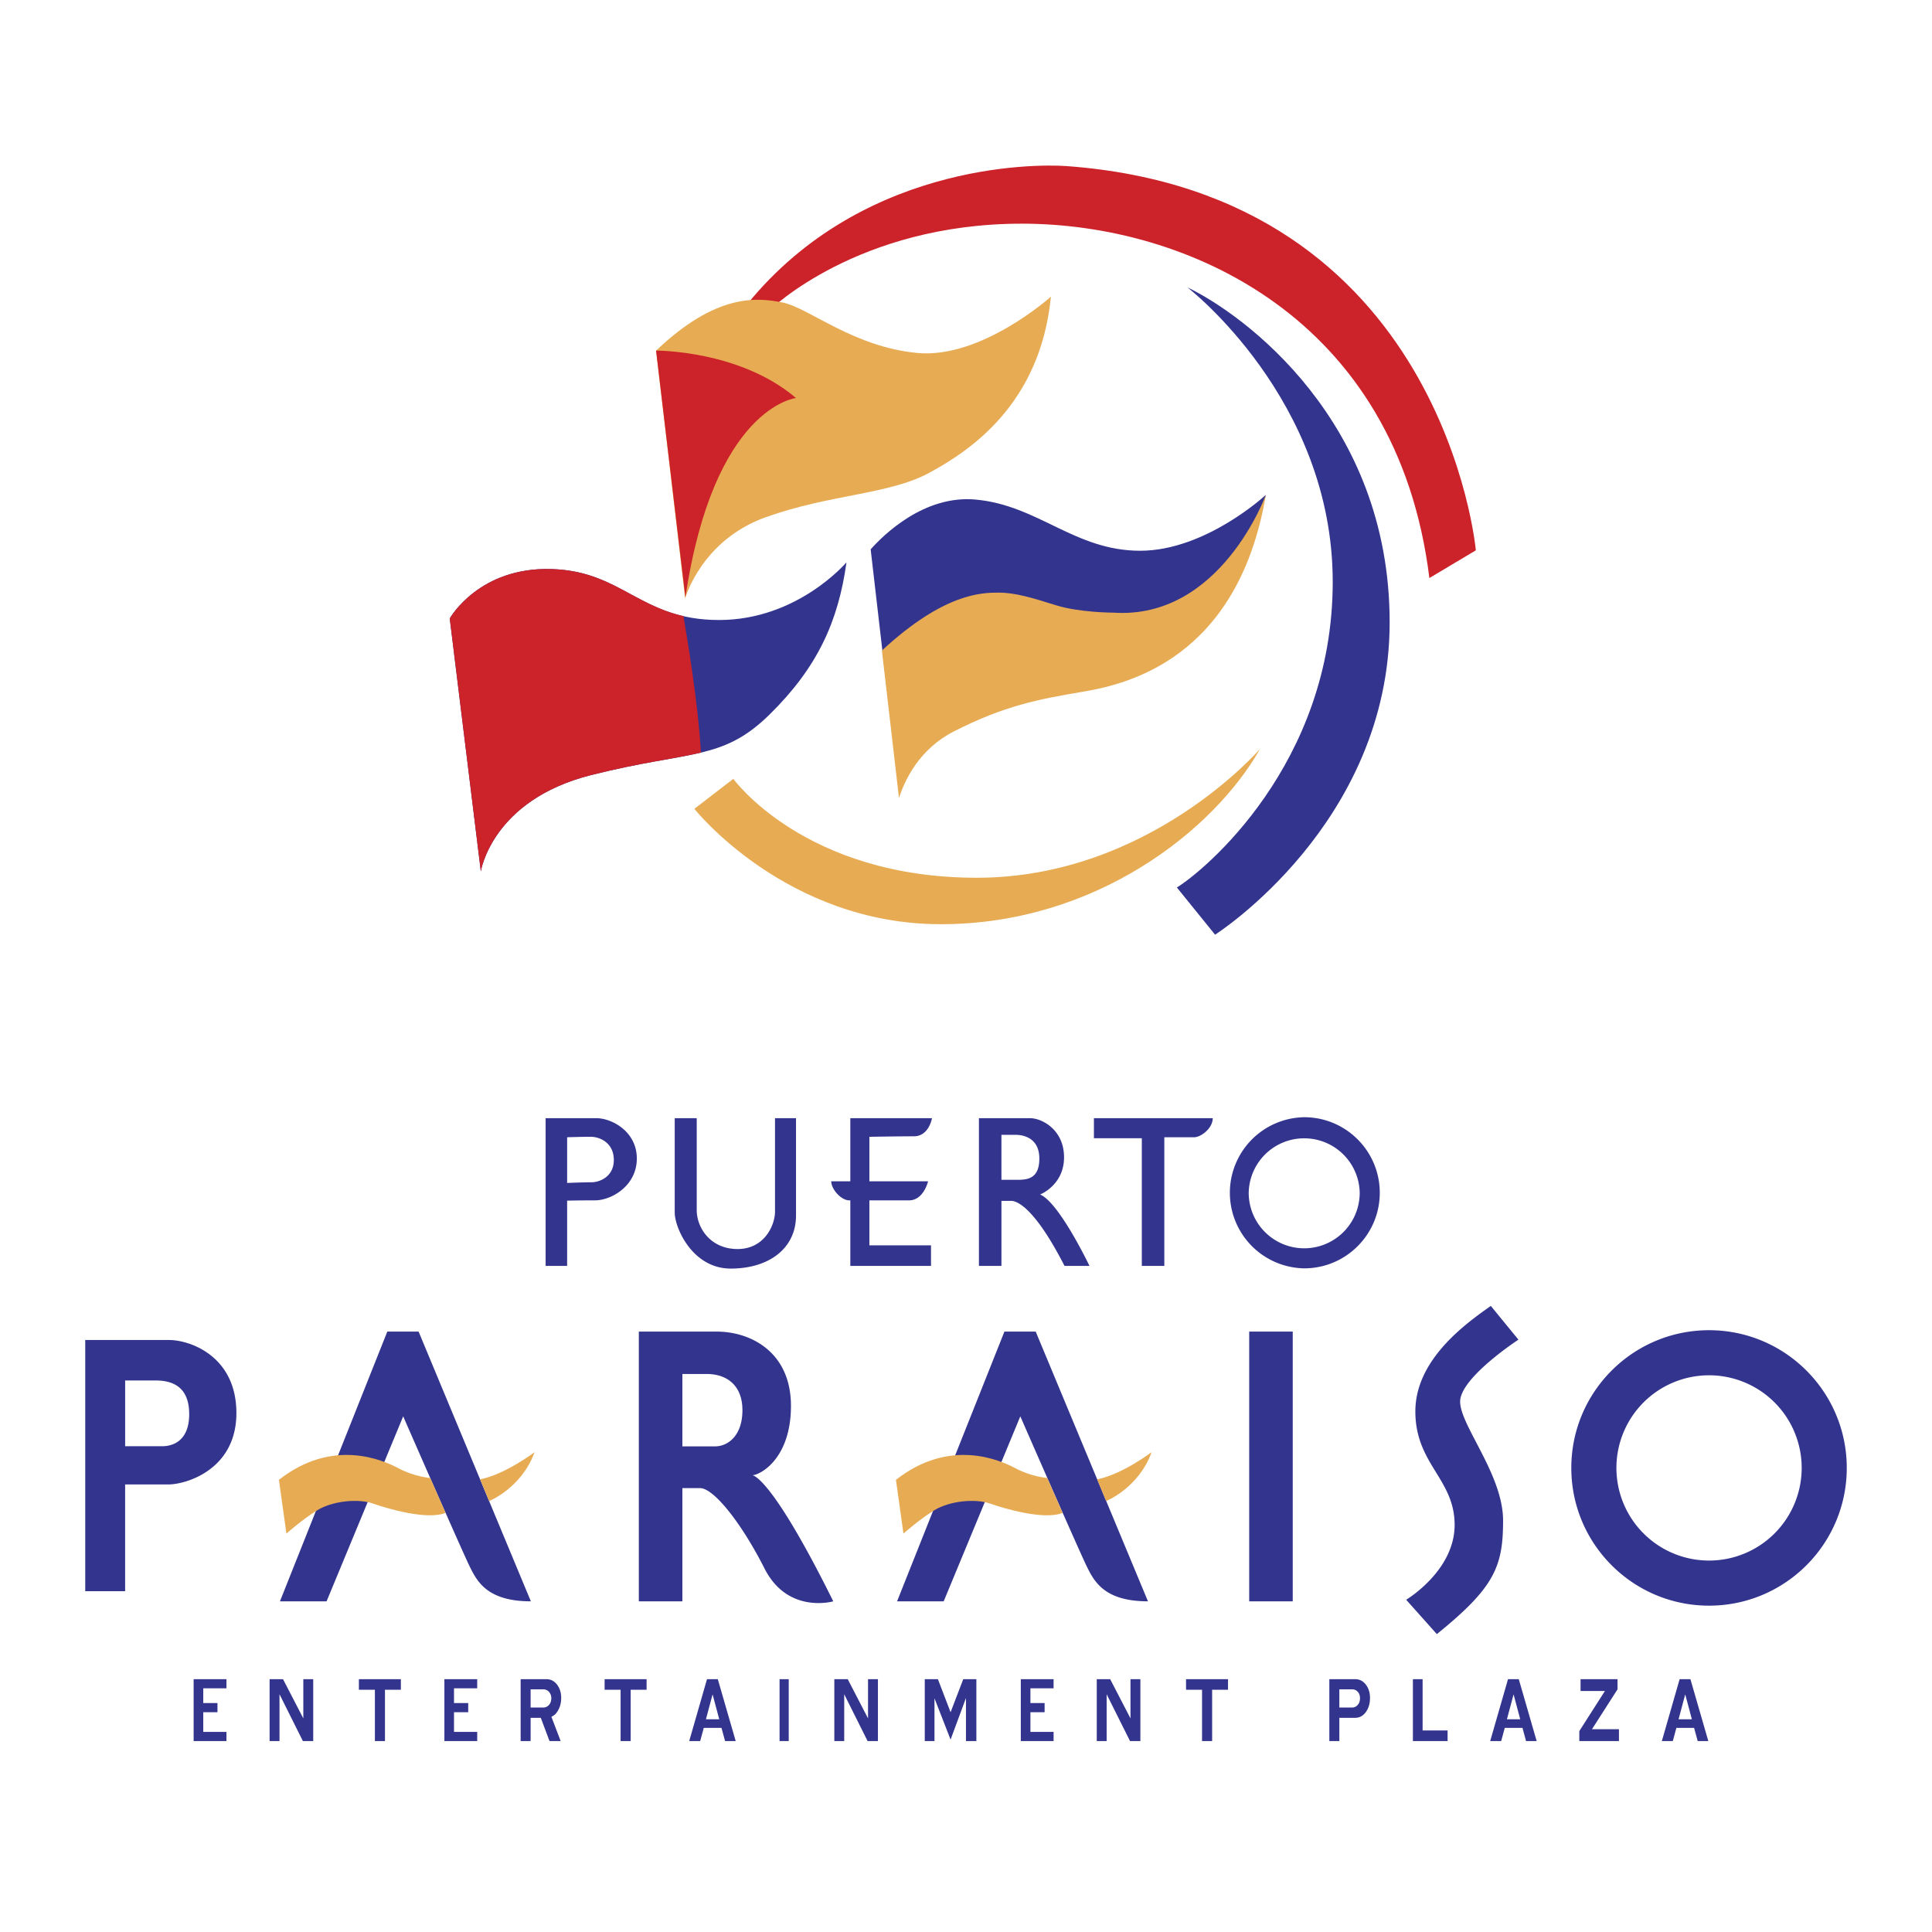
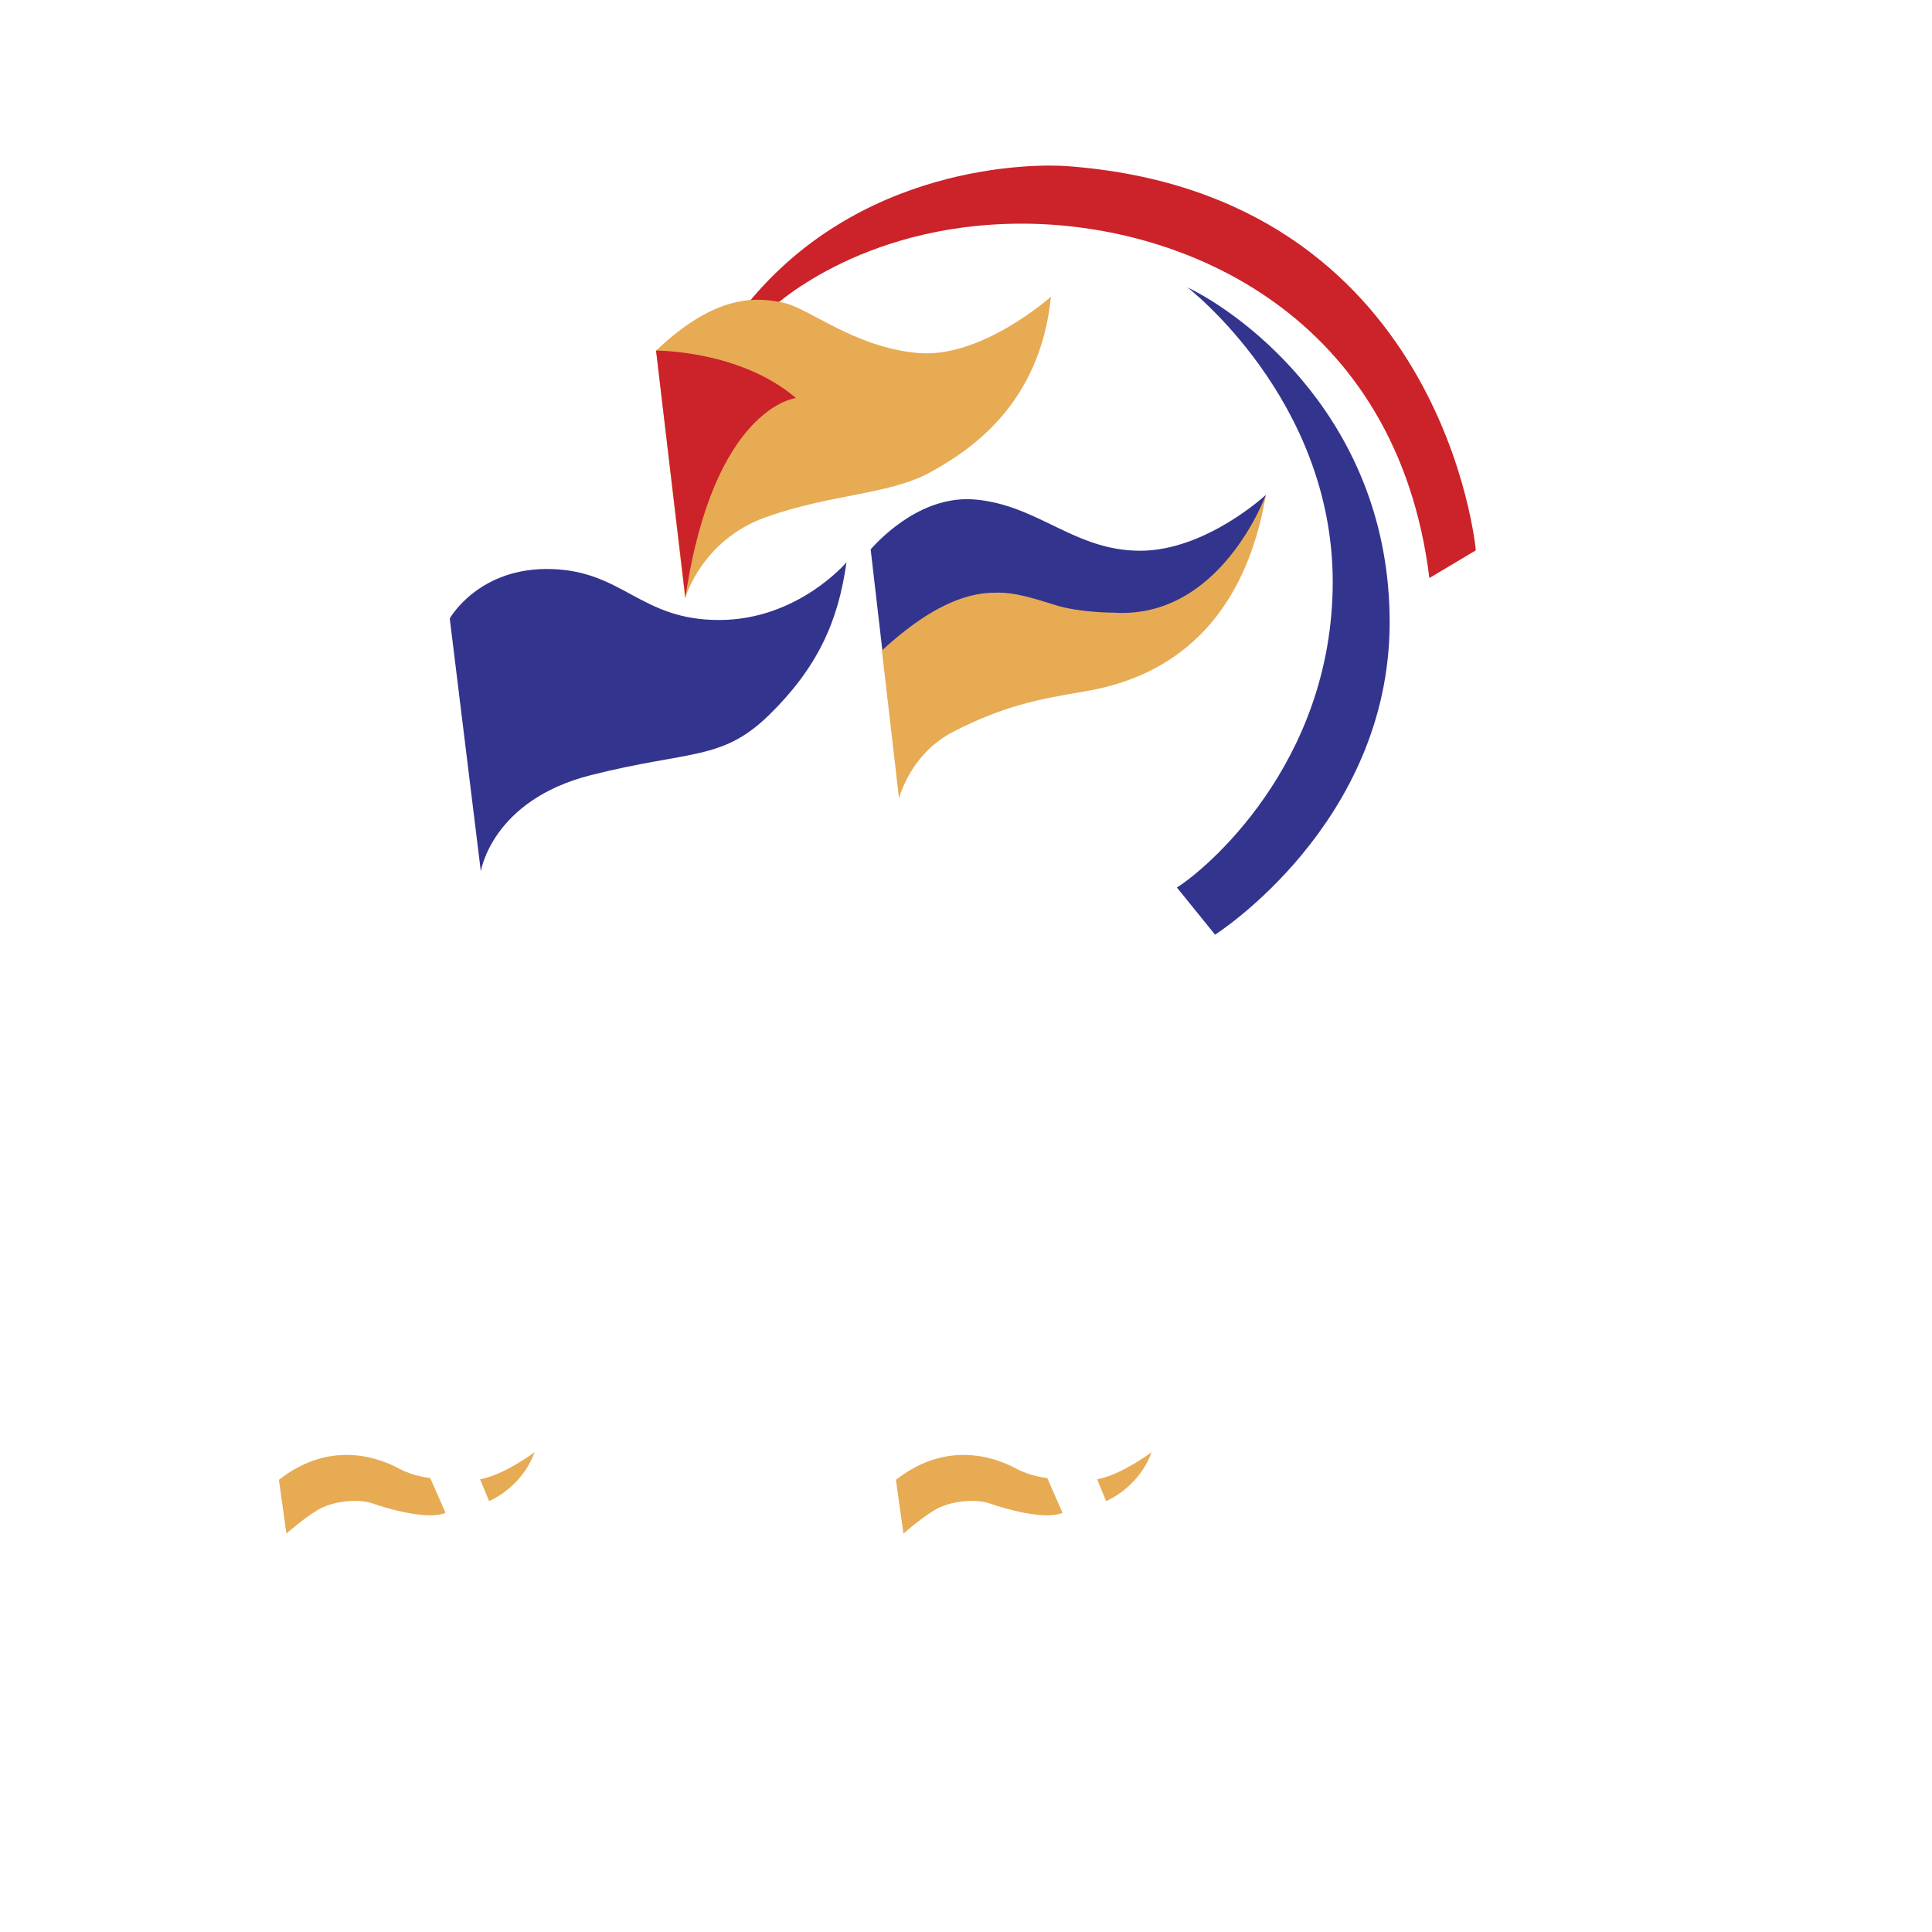
<svg xmlns="http://www.w3.org/2000/svg" width="2500" height="2500" viewBox="0 0 192.756 192.756">
  <g fill-rule="evenodd" clip-rule="evenodd">
    <path fill="#fff" d="M0 0h192.756v192.756H0V0z" />
-     <path d="M73.165 77.705l-3.888 2.991s9.121 11.512 24.595 11.512c15.474 0 27.282-9.419 31.843-17.493 0 0-11.064 12.858-28.256 12.858-17.194 0-24.294-9.868-24.294-9.868z" fill="#e7ab53" />
    <path d="M117.416 88.544l3.812 4.71s17.418-11.063 17.418-31.172c0-20.108-14.576-30.723-20.182-33.414 0 0 14.502 11.139 14.502 29.377.001 18.24-12.861 28.855-15.55 30.499z" fill="#33348e" />
    <path d="M142.609 57.671l4.635-2.765s-3.158-35.587-40.832-38.335c-3.164-.23-20.989-.311-32.427 14.489l1.047 2.019 1.794-2.167s8.746-8.597 25.117-8.597c16.369-.001 37.45 9.257 40.666 35.356z" fill="#cc2229" />
    <path d="M113.752 54.948c-6.549 0-10.172-4.552-16.443-5.109-5.093-.452-9.113 3.477-10.443 4.968l1.76 15.213c1.939-1.228 6.088-3.747 9.843-5.317 5.109-2.137 9.801 1.997 17.699-1.626s10.125-13.702 10.125-13.702-5.992 5.573-12.541 5.573z" fill="#33348e" />
    <path d="M111.104 61.125s-3.393 0-5.762-.743c-2.369-.743-4.041-1.255-5.713-1.255-1.637 0-5.419.017-11.641 5.777l1.704 14.716c.561-1.757 2.007-4.882 5.48-6.65 5.016-2.555 8.407-3.205 12.821-3.948 4.412-.743 15.512-3.251 18.301-19.647-.001 0-4.509 12.446-15.19 11.75zM65.457 34.98l2.899 24.725s1.597-5.797 8.044-8.104c6.447-2.306 12.305-2.248 16.326-4.436 4.02-2.188 11.061-6.802 12.125-17.567 0 0-6.92 6.209-13.309 5.619-6.389-.592-10.825-4.495-13.428-5.027-2.664-.547-6.684-.888-12.657 4.79z" fill="#e7ab53" />
    <path d="M65.457 34.98s8.342-.059 13.96 4.732c0 0-8.197.847-11.036 19.894L65.457 34.98z" fill="#cc2229" />
    <path d="M44.872 61.709l3.101 25.229s1.084-7.103 10.989-9.606c9.905-2.504 13.082-1.384 17.828-6.055 4.748-4.673 6.84-9.233 7.663-15.176 0 0-4.86 5.757-12.709 5.757-7.849 0-9.531-4.86-16.707-5.084-7.177-.225-10.09 4.786-10.165 4.935z" fill="#33348e" />
-     <path d="M68.186 61.466c-5.024-1.153-7.208-4.507-13.148-4.692-7.177-.225-10.09 4.786-10.166 4.936l3.101 25.229s1.084-7.103 10.989-9.606c5.032-1.271 8.323-1.61 10.97-2.246-.257-4.734-1.354-11.362-1.746-13.621z" fill="#cc2229" />
-     <path fill="#33348e" d="M19.319 167.531h3.274v.912h-2.314v1.471h1.417v.916h-1.417v1.961h2.314v.914h-3.274v-6.174zM27.886 169.035v4.67h-.987v-6.174h1.337l2.026 3.912v-3.912h.988v6.174h-1.032l-2.332-4.67zM38.408 173.705h-1.005v-5.117h-1.597v-1.057h4.189v1.057h-1.587v5.117zM44.337 167.531h3.274v.912h-2.315v1.471h1.418v.916h-1.418v1.961h2.315v.914h-3.274v-6.174zM55.748 170.518c.161-.334.242-.703.242-1.113 0-.537-.144-.98-.421-1.34-.278-.357-.628-.533-1.049-.533h-2.575v6.174h.995v-2.318h1.015l.87 2.318h1.113l-.924-2.418c.188-.1.323-.201.394-.268.105-.112.221-.268.34-.502zm-1.544-1.973c.216 0 .404.078.565.246a.91.91 0 0 1 .233.646c0 .279-.081.5-.233.666a.734.734 0 0 1-.565.258h-1.265v-1.816h1.265zM62.922 168.588h1.589v-1.057h-4.189v1.057h1.596v5.117h1.004v-5.117zM71.983 172.391h-1.768l-.358 1.314h-1.094l1.775-6.174h1.077l1.785 6.174h-1.059l-.358-1.314zm-1.552-.858h1.328l-.664-2.486-.664 2.486zM77.778 167.531h.914v6.174h-.914v-6.174zM86.56 173.705h1.031v-6.174h-.987v3.912l-2.027-3.912h-1.336v6.174h.986v-4.67l2.333 4.67zM96.374 169.414l-1.535 4.147-1.606-4.123v4.267h-.969v-6.174h1.31l1.265 3.299 1.265-3.299h1.308v6.174h-1.038v-4.291zM101.846 167.531h3.271v.912h-2.312v1.471h1.416v.916h-1.416v1.961h2.312v.914h-3.271v-6.174zM110.41 169.035v4.67h-.986v-6.174h1.338l2.027 3.912v-3.912h.986v6.174h-1.033l-2.332-4.67zM120.934 168.588h1.586v-1.057h-4.188v1.057h1.596v5.117h1.006v-5.117zM133.627 171.387v2.318h-.998v-6.174h2.576c.43 0 .779.176 1.059.533.277.359.422.803.422 1.34 0 .545-.135 1.014-.404 1.393-.287.4-.646.59-1.076.59h-1.579zm0-2.842v1.816h1.273a.714.714 0 0 0 .555-.258c.152-.166.232-.387.232-.666 0-.27-.07-.48-.223-.646a.73.73 0 0 0-.564-.246h-1.273zM140.965 167.531h.969v5.115h2.492v1.059h-3.461v-6.174zM151.898 172.391h-1.768l-.357 1.314h-1.096l1.777-6.174h1.074l1.785 6.174h-1.059l-.356-1.314zm-1.552-.858h1.328l-.664-2.486-.664 2.486zM157.568 172.713l2.555-4.002h-2.43v-1.18h3.688v1.014l-2.549 3.978h2.691v1.182h-3.955v-.992zM169.021 172.391h-1.768l-.357 1.314h-1.094l1.775-6.174h1.076l1.785 6.174h-1.059l-.358-1.314zm-1.55-.858h1.328l-.664-2.486-.664 2.486zM72.906 126.566c3.828 0 6.512-2.023 6.512-5.293v-9.711h-2.095v9.32c0 1.318-1.025 3.734-3.735 3.734-2.709 0-4.076-2.123-4.076-3.881v-9.174h-2.195v9.418c0 1.514 1.762 5.587 5.589 5.587zM92.887 126.299v-2.049h-6.148v-4.488h3.952c1.464 0 1.903-1.904 1.903-1.904h-5.855v-4.439s2.927-.051 4.44-.051c1.512 0 1.804-1.805 1.804-1.805h-8.147v6.295h-1.903c0 .781.976 1.904 1.806 1.904h.098v6.537h8.05zM99.914 119.811h.977c.438 0 2.193.389 5.316 6.488h2.49s-3.025-6.342-4.928-7.123c0 0 2.391-.928 2.391-3.709 0-2.783-2.244-3.904-3.365-3.904h-5.127v14.736h2.246v-6.488zm0-6.588h1.414c.83 0 2.367.344 2.367 2.367s-1.195 2.121-2.221 2.121h-1.561v-4.488h.001zM109.139 113.564h4.781v12.734h2.244v-12.834h2.977c.684 0 1.854-.9 1.854-1.902H109.14v2.002h-.001zM130.121 111.465a7.54 7.54 0 0 0 0 15.078c4.162 0 7.539-3.377 7.539-7.539s-3.377-7.539-7.539-7.539zm.002 13.078a5.538 5.538 0 0 1-5.539-5.541 5.538 5.538 0 0 1 11.074 0 5.538 5.538 0 0 1-5.535 5.541zM59.511 111.562h-5.074v14.736h2.145v-6.508s1.122-.031 2.781-.031c1.66 0 4.173-1.463 4.173-4.172s-2.512-4.025-4.025-4.025zm-.49 6.393c-.781 0-2.439.068-2.439.068v-4.559s1.366-.047 2.341-.047 2.318.633 2.318 2.316-1.439 2.222-2.22 2.222zM16.857 133.693H8.504v25.061h3.98v-10.65h4.317c1.738 0 6.784-1.459 6.784-7.121s-4.597-7.29-6.728-7.29zm-.672 10.598h-3.7v-6.561h3.027c1.626 0 3.364.561 3.364 3.363-.001 2.805-1.794 3.198-2.691 3.198zM38.641 132.854l-10.71 26.91h4.652l7.643-18.455s5.938 13.584 6.672 15.055 1.774 3.4 6.066 3.4l-11.2-26.91h-3.123zM100.211 132.854l-10.71 26.91h4.651l7.645-18.455s5.936 13.584 6.67 15.055 1.775 3.4 6.066 3.4l-11.201-26.91h-3.121zM75.051 147.184c.734 0 3.863-1.592 3.863-6.922 0-5.332-3.973-7.408-7.407-7.408h-7.771v26.91h4.345v-11.295h1.768c1.346 0 4.1 3.428 6.426 8.018 2.325 4.59 6.861 3.277 6.861 3.277-6.297-12.696-8.085-12.58-8.085-12.58zm-3.734-2.877h-3.236v-7.223h2.441c1.959 0 3.55 1.104 3.55 3.611s-1.408 3.612-2.755 3.612zM124.633 159.764h4.344v-26.91h-4.344v26.91zM151.494 133.658l-2.756-3.367c-2.324 1.652-7.527 5.264-7.527 10.527s3.918 6.732 3.918 11.322c0 4.592-4.836 7.467-4.836 7.467l3.061 3.428c5.752-4.652 6.609-6.732 6.609-11.324 0-4.59-4.285-9.486-4.285-11.871 0-2.387 5.816-6.182 5.816-6.182zM170.512 132.715c-7.588 0-13.742 6.154-13.742 13.74 0 7.588 6.154 13.742 13.742 13.742 7.586 0 13.74-6.154 13.74-13.742 0-7.586-6.154-13.74-13.74-13.74zm0 22.982a9.242 9.242 0 1 1 9.242-9.242 9.242 9.242 0 0 1-9.242 9.242z" />
    <path d="M39.773 146.5c-1.538-.826-6.584-3.074-11.946 1.145l.749 5.361s1.538-1.379 3.075-2.326c1.538-.945 4.101-1.184 5.56-.67 1.458.514 5.429 1.676 7.241.928l-1.53-3.477s-1.612-.135-3.149-.961zM47.899 147.592l.897 2.17s3.237-1.289 4.538-4.877c0 0-2.952 2.232-5.435 2.707zM101.334 146.5c-1.537-.826-6.583-3.074-11.946 1.145l.749 5.361s1.538-1.379 3.075-2.326c1.538-.945 4.102-1.184 5.559-.67 1.459.514 5.43 1.676 7.242.928l-1.529-3.477s-1.613-.135-3.15-.961zM109.461 147.592l.896 2.17s3.238-1.289 4.539-4.877c0 0-2.953 2.232-5.435 2.707z" fill="#e7ab53" />
  </g>
</svg>